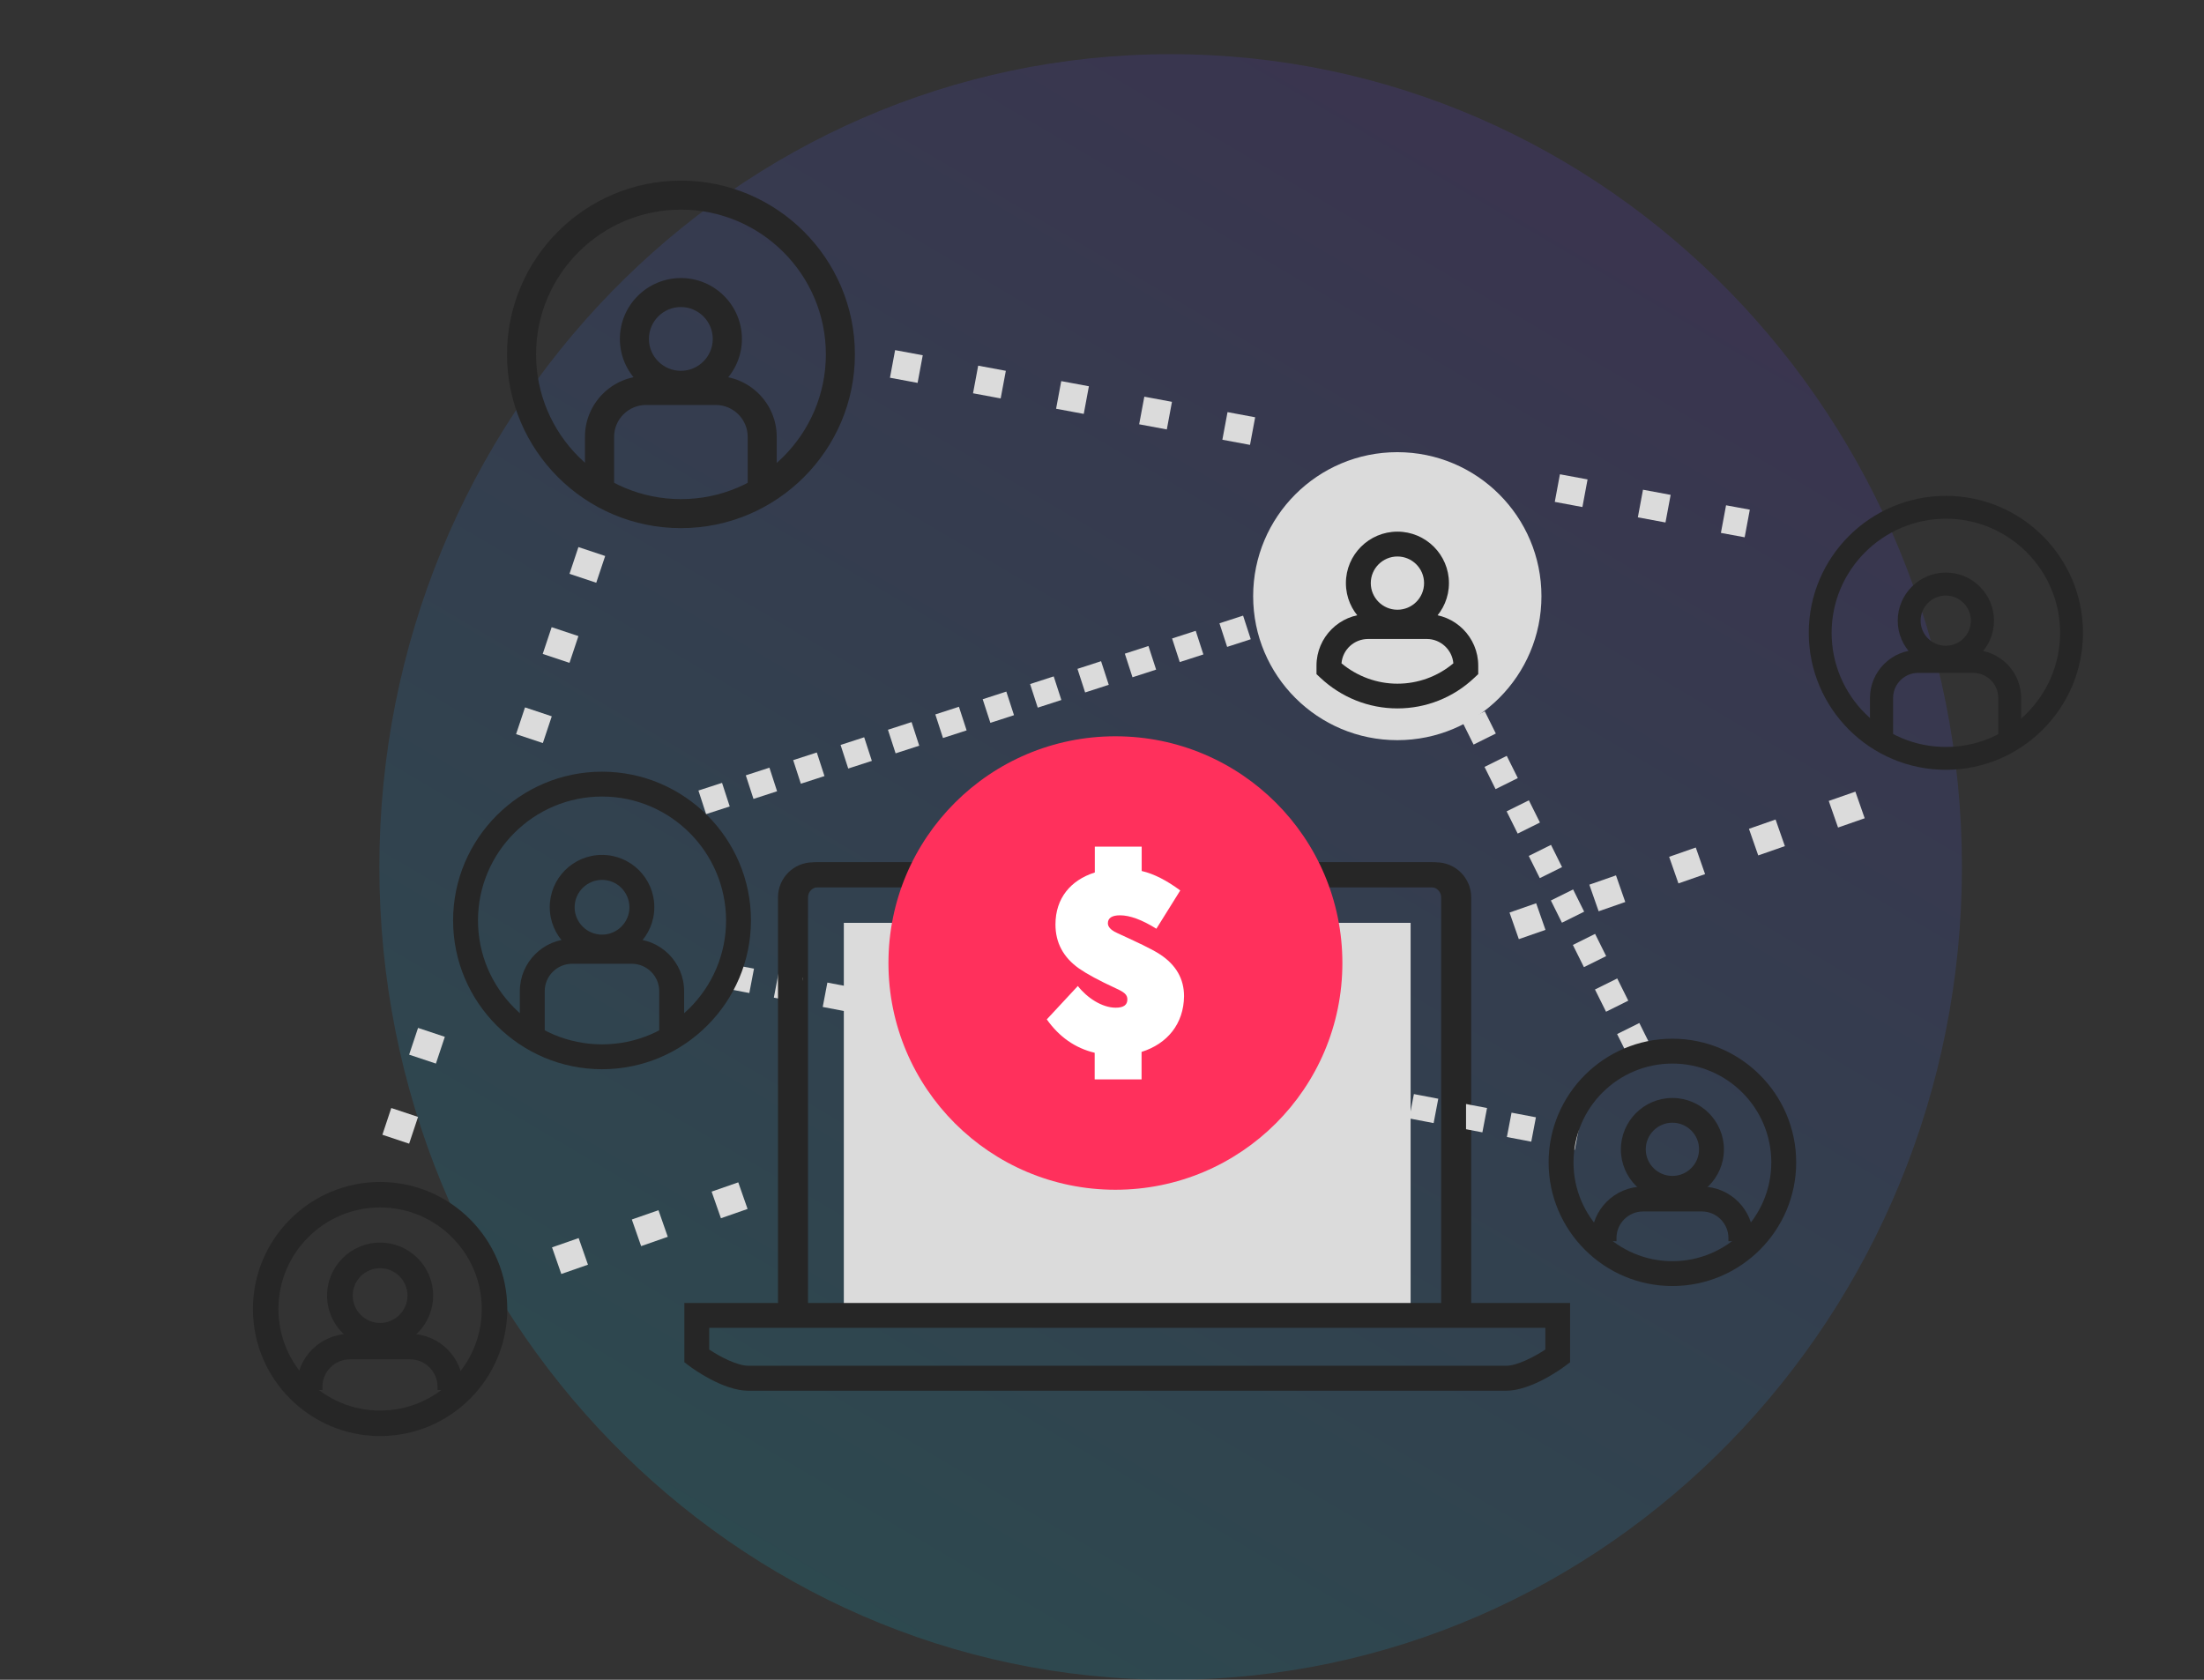
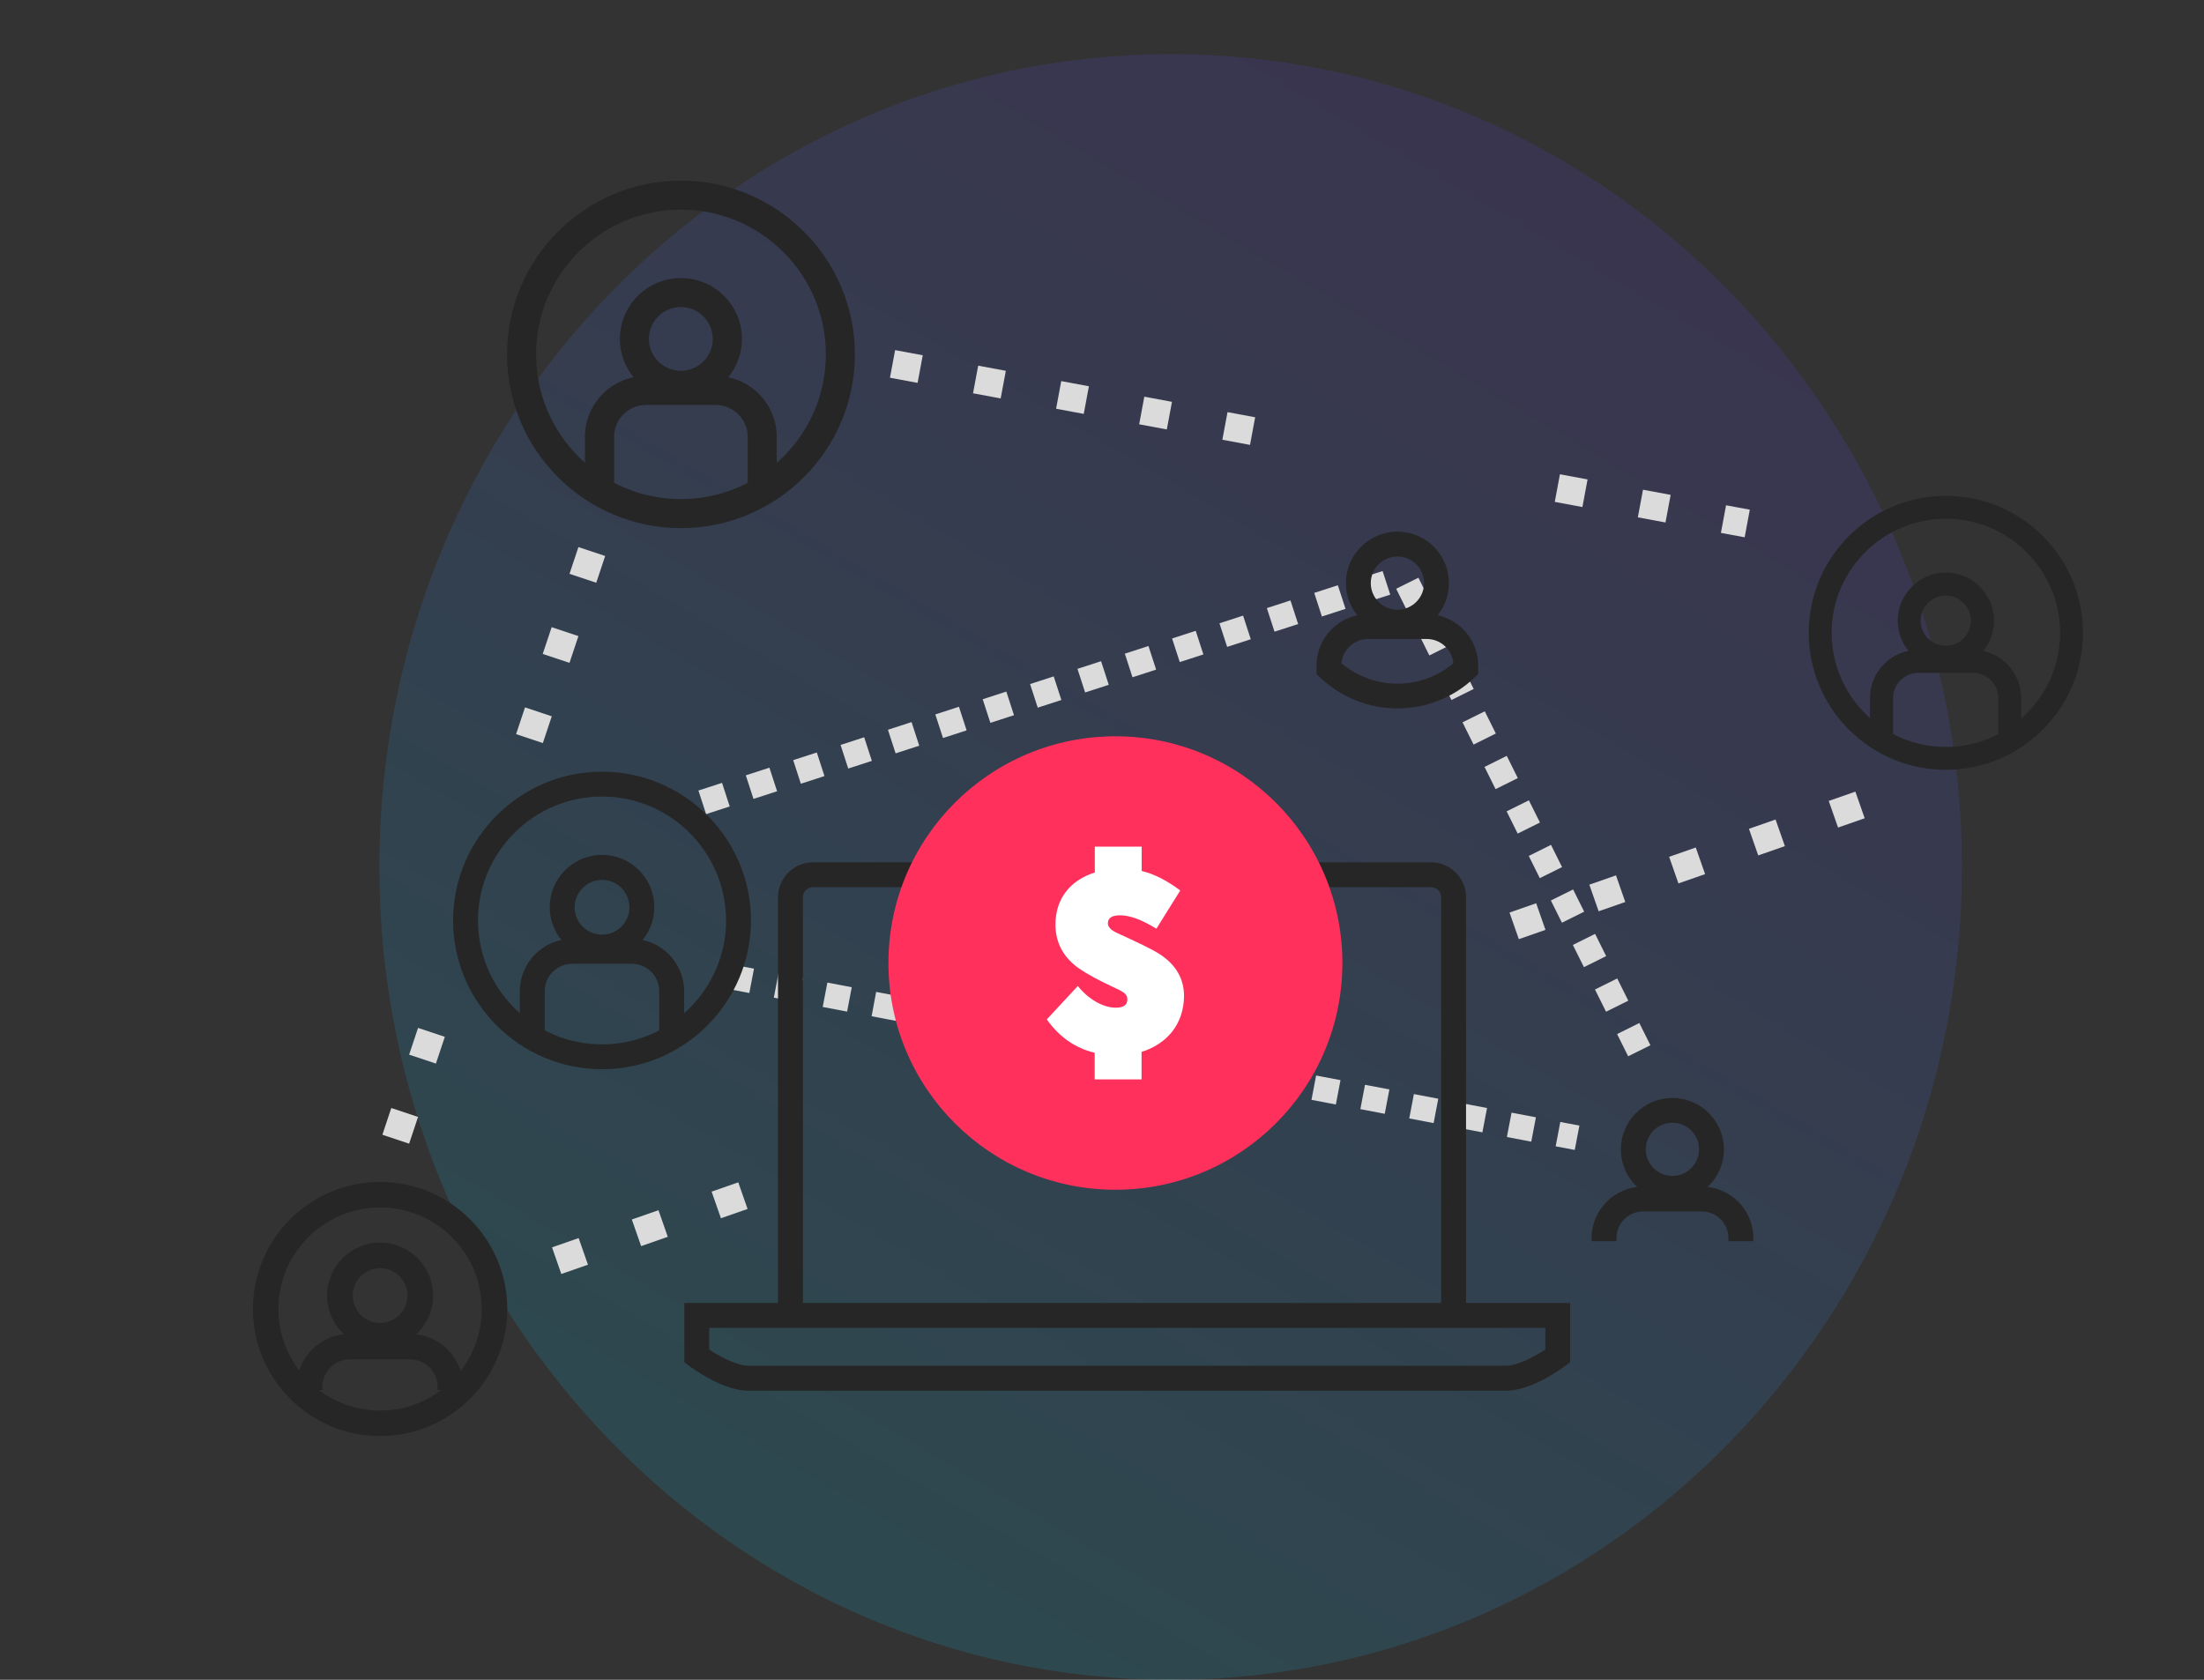
<svg xmlns="http://www.w3.org/2000/svg" width="122" height="93" viewBox="0 0 122 93" fill="none">
  <rect x="0" y="0" width="122" height="93" fill="#333333" stroke="none" />
  <path opacity="0.5" d="M108.6 48C108.6 72.853 88.99 93 64.8 93C40.61 93 21 72.853 21 48C21 23.147 40.61 3 64.8 3C88.99 3 108.6 23.147 108.6 48Z" fill="url(#paint0_linear)" fill-opacity="0.3" />
-   <path d="M78.083 51.093H46.709V72.313H78.083V51.093Z" fill="#DBDBDB" />
-   <path d="M81.444 72.946H80.066V49.682C80.066 49.369 79.816 49.119 79.503 49.119H45.291C44.977 49.119 44.727 49.369 44.727 49.682V72.946H43.35V49.682C43.35 48.611 44.219 47.742 45.291 47.742H79.496C80.567 47.742 81.437 48.611 81.437 49.682V72.946H81.444Z" fill="#262626" />
+   <path d="M78.083 51.093V72.313H78.083V51.093Z" fill="#DBDBDB" />
  <path d="M83.364 76.998H41.43C40.031 76.998 38.348 75.775 38.16 75.629L37.882 75.42V72.139H86.911V75.42L86.633 75.629C86.452 75.768 84.762 76.998 83.364 76.998ZM39.259 74.718C39.871 75.128 40.818 75.615 41.43 75.615H83.371C83.983 75.615 84.922 75.121 85.541 74.718V73.516H39.259V74.718Z" fill="#262626" />
  <path d="M87.169 63.666L86.112 63.465L86.369 62.117L87.426 62.318L87.169 63.666ZM84.762 63.208L83.412 62.951L83.67 61.602L85.019 61.859L84.762 63.208ZM82.056 62.693L80.706 62.436L80.964 61.088L82.313 61.345L82.056 62.693ZM79.357 62.179L78.007 61.922L78.265 60.573L79.614 60.831L79.357 62.179ZM76.651 61.665L75.301 61.407L75.558 60.059L76.908 60.316L76.651 61.665ZM73.945 61.15L72.595 60.893L72.852 59.545L74.202 59.802L73.945 61.15ZM71.239 60.636L69.889 60.379L70.146 59.03L71.496 59.288L71.239 60.636ZM68.532 60.122L67.183 59.864L67.44 58.516L68.79 58.773L68.532 60.122ZM65.826 59.607L64.477 59.35L64.734 58.002L66.084 58.259L65.826 59.607ZM63.12 59.093L61.771 58.836L62.028 57.487L63.378 57.745L63.12 59.093ZM60.414 58.579L59.065 58.321L59.322 56.973L60.672 57.23L60.414 58.579ZM57.708 58.064L56.358 57.807L56.616 56.459L57.965 56.716L57.708 58.064ZM55.002 57.55L53.652 57.293L53.91 55.944L55.259 56.201L55.002 57.55ZM52.303 57.035L50.953 56.778L51.211 55.43L52.56 55.687L52.303 57.035ZM49.597 56.521L48.247 56.264L48.498 54.916L49.847 55.173L49.597 56.521ZM46.891 56.007L45.541 55.75L45.798 54.401L47.148 54.658L46.891 56.007ZM44.185 55.492L42.835 55.235L43.092 53.887L44.442 54.144L44.185 55.492ZM41.478 54.978L40.129 54.721L40.386 53.373L41.736 53.63L41.478 54.978Z" fill="#DBDBDB" />
  <path d="M33.325 59.197C28.782 59.197 25.081 55.506 25.081 50.961C25.081 46.422 28.782 42.724 33.325 42.724C37.868 42.724 41.569 46.422 41.569 50.961C41.562 55.499 37.868 59.197 33.325 59.197ZM33.325 44.1C29.541 44.1 26.459 47.179 26.459 50.961C26.459 54.742 29.541 57.821 33.325 57.821C37.109 57.821 40.191 54.742 40.191 50.961C40.184 47.179 37.109 44.1 33.325 44.1Z" fill="#262626" />
  <path d="M33.325 53.115C31.732 53.115 30.431 51.822 30.431 50.224C30.431 48.625 31.725 47.332 33.325 47.332C34.918 47.332 36.219 48.625 36.219 50.224C36.219 51.822 34.918 53.115 33.325 53.115ZM33.325 48.715C32.49 48.715 31.808 49.397 31.808 50.231C31.808 51.065 32.49 51.746 33.325 51.746C34.16 51.746 34.842 51.065 34.842 50.231C34.835 49.39 34.16 48.715 33.325 48.715Z" fill="#262626" />
  <path d="M37.868 57.411H36.49V54.874C36.49 54.04 35.808 53.359 34.974 53.359H31.669C30.834 53.359 30.153 54.04 30.153 54.874V57.411H28.775V54.874C28.775 53.282 30.069 51.982 31.669 51.982H34.974C36.567 51.982 37.868 53.275 37.868 54.874V57.411Z" fill="#262626" />
  <path d="M39.085 45.073L38.661 43.767L39.968 43.343L40.393 44.649L39.085 45.073ZM41.708 44.232L41.283 42.926L42.591 42.502L43.015 43.808L41.708 44.232ZM44.33 43.391L43.906 42.084L45.214 41.661L45.638 42.967L44.33 43.391ZM46.953 42.55L46.529 41.243L47.836 40.819L48.261 42.126L46.953 42.55ZM49.575 41.709L49.151 40.403L50.459 39.978L50.883 41.285L49.575 41.709ZM52.198 40.861L51.774 39.554L53.081 39.13L53.506 40.437L52.198 40.861ZM54.821 40.02L54.396 38.713L55.704 38.289L56.129 39.596L54.821 40.02ZM57.443 39.179L57.019 37.872L58.327 37.448L58.751 38.755L57.443 39.179ZM60.066 38.338L59.642 37.031L60.949 36.607L61.374 37.914L60.066 38.338ZM62.688 37.497L62.264 36.19L63.572 35.766L63.996 37.073L62.688 37.497ZM65.304 36.656L64.88 35.349L66.188 34.925L66.612 36.232L65.304 36.656ZM67.927 35.815L67.502 34.508L68.81 34.084L69.235 35.391L67.927 35.815ZM70.549 34.974L70.125 33.667L71.433 33.243L71.857 34.55L70.549 34.974ZM73.172 34.133L72.748 32.826L74.055 32.402L74.48 33.709L73.172 34.133ZM75.795 33.292L75.37 31.985L76.532 31.617L76.956 32.923L75.795 33.292Z" fill="#DBDBDB" />
  <path d="M90.125 58.481L89.513 57.251L90.744 56.639L91.356 57.87L90.125 58.481ZM88.901 56.014L88.288 54.783L89.52 54.172L90.132 55.402L88.901 56.014ZM87.676 53.546L87.064 52.316L88.295 51.704L88.907 52.935L87.676 53.546ZM86.459 51.086L85.847 49.855L87.078 49.244L87.69 50.474L86.459 51.086ZM85.234 48.618L84.622 47.388L85.854 46.776L86.466 48.007L85.234 48.618ZM84.01 46.151L83.398 44.92L84.629 44.309L85.242 45.539L84.01 46.151ZM82.786 43.69L82.174 42.46L83.405 41.848L84.017 43.078L82.786 43.69ZM81.568 41.223L80.956 39.992L82.188 39.381L82.8 40.611L81.568 41.223ZM80.344 38.755L79.732 37.525L80.963 36.913L81.575 38.144L80.344 38.755ZM79.12 36.288L78.507 35.057L79.739 34.446L80.351 35.676L79.12 36.288ZM77.895 33.827L77.283 32.597L78.514 31.985L79.127 33.215L77.895 33.827Z" fill="#DBDBDB" />
-   <path d="M85.325 33.007C85.325 37.407 81.757 40.979 77.346 40.979C72.943 40.979 69.367 37.414 69.367 33.007C69.367 28.607 72.936 25.034 77.346 25.034C81.757 25.034 85.325 28.607 85.325 33.007Z" fill="#DBDBDB" />
  <path d="M77.353 35.134C75.781 35.134 74.501 33.855 74.501 32.284C74.501 30.713 75.781 29.434 77.353 29.434C78.925 29.434 80.205 30.713 80.205 32.284C80.205 33.855 78.925 35.134 77.353 35.134ZM77.353 30.81C76.539 30.81 75.878 31.471 75.878 32.284C75.878 33.097 76.539 33.758 77.353 33.758C78.167 33.758 78.828 33.097 78.828 32.284C78.828 31.471 78.167 30.81 77.353 30.81Z" fill="#262626" />
  <path d="M77.353 39.221C75.767 39.221 74.25 38.616 73.089 37.525L72.873 37.323V36.851C72.873 35.28 74.153 34.001 75.725 34.001H78.974C80.546 34.001 81.826 35.28 81.826 36.851V37.323L81.61 37.525C80.449 38.623 78.939 39.221 77.353 39.221ZM74.257 36.725C75.127 37.448 76.219 37.852 77.353 37.852C78.487 37.852 79.579 37.455 80.449 36.725C80.386 35.975 79.746 35.377 78.981 35.377H75.732C74.953 35.377 74.32 35.968 74.257 36.725Z" fill="#262626" />
-   <path d="M92.574 71.201C88.796 71.201 85.722 68.129 85.722 64.355C85.722 60.58 88.796 57.508 92.574 57.508C96.351 57.508 99.426 60.58 99.426 64.355C99.426 68.129 96.351 71.201 92.574 71.201ZM92.574 58.884C89.555 58.884 87.099 61.338 87.099 64.355C87.099 67.371 89.555 69.825 92.574 69.825C95.593 69.825 98.049 67.371 98.049 64.355C98.049 61.338 95.593 58.884 92.574 58.884Z" fill="#262626" />
  <path d="M92.574 66.489C91.002 66.489 89.722 65.21 89.722 63.639C89.722 62.068 91.002 60.789 92.574 60.789C94.146 60.789 95.426 62.068 95.426 63.639C95.426 65.21 94.146 66.489 92.574 66.489ZM92.574 62.158C91.76 62.158 91.099 62.819 91.099 63.632C91.099 64.445 91.76 65.105 92.574 65.105C93.388 65.105 94.049 64.445 94.049 63.632C94.056 62.825 93.388 62.158 92.574 62.158Z" fill="#262626" />
  <path d="M97.054 68.72H95.676V68.546C95.676 67.733 95.015 67.072 94.201 67.072H90.953C90.139 67.072 89.478 67.733 89.478 68.546V68.72H88.101V68.546C88.101 66.975 89.381 65.696 90.953 65.696H94.201C95.774 65.696 97.054 66.975 97.054 68.546V68.72Z" fill="#262626" />
  <path d="M43.065 72.946H44.442V49.682C44.442 49.369 44.692 49.119 45.005 49.119H79.21C79.524 49.119 79.774 49.369 79.774 49.682V72.946H81.151V49.682C81.151 48.611 80.282 47.742 79.21 47.742H45.005C43.934 47.742 43.065 48.611 43.065 49.682V72.946Z" fill="#262626" />
  <path d="M100.122 35.036C100.122 30.852 103.524 27.453 107.712 27.453C111.899 27.453 115.301 30.852 115.301 35.036C115.301 39.214 111.899 42.62 107.712 42.62C103.524 42.62 100.122 39.221 100.122 35.036ZM101.388 35.036C101.388 38.519 104.226 41.355 107.712 41.355C111.197 41.355 114.035 38.519 114.035 35.036C114.035 31.554 111.197 28.718 107.712 28.718C104.226 28.725 101.388 31.554 101.388 35.036Z" fill="#262626" />
  <path d="M105.047 34.362C105.047 32.896 106.244 31.7 107.712 31.7C109.18 31.7 110.376 32.896 110.376 34.362C110.376 35.829 109.18 37.024 107.712 37.024C106.244 37.024 105.047 35.829 105.047 34.362ZM106.313 34.362C106.313 35.134 106.94 35.752 107.705 35.752C108.477 35.752 109.096 35.127 109.096 34.362C109.096 33.598 108.47 32.972 107.705 32.972C106.94 32.972 106.313 33.598 106.313 34.362Z" fill="#262626" />
  <path d="M103.524 40.979H104.79V38.644C104.79 37.872 105.416 37.254 106.181 37.254H109.221C109.993 37.254 110.612 37.879 110.612 38.644V40.979H111.878V38.644C111.878 37.177 110.682 35.982 109.214 35.982H106.174C104.706 35.982 103.51 37.177 103.51 38.644V40.979H103.524Z" fill="#262626" />
  <path d="M28.066 19.62C28.066 14.316 32.379 10 37.694 10C43.002 10 47.322 14.316 47.322 19.62C47.322 24.923 43.002 29.24 37.694 29.24C32.379 29.24 28.066 24.923 28.066 19.62ZM29.673 19.62C29.673 24.041 33.269 27.634 37.694 27.634C42.118 27.634 45.715 24.041 45.715 19.62C45.715 15.199 42.118 11.606 37.694 11.606C33.269 11.606 29.673 15.199 29.673 19.62Z" fill="#262626" />
  <path d="M34.313 18.765C34.313 16.902 35.83 15.394 37.694 15.394C39.558 15.394 41.068 16.909 41.068 18.765C41.068 20.621 39.551 22.136 37.694 22.136C35.83 22.136 34.313 20.621 34.313 18.765ZM35.92 18.765C35.92 19.738 36.713 20.53 37.687 20.53C38.661 20.53 39.454 19.738 39.454 18.765C39.454 17.792 38.661 16.999 37.687 16.999C36.713 16.999 35.92 17.792 35.92 18.765Z" fill="#262626" />
  <path d="M32.386 27.154H33.993V24.186C33.993 23.213 34.786 22.421 35.76 22.421H39.621C40.595 22.421 41.388 23.213 41.388 24.186V27.154H42.995V24.186C42.995 22.324 41.478 20.815 39.614 20.815H35.753C33.889 20.815 32.379 22.331 32.379 24.186V27.154H32.386Z" fill="#262626" />
  <path d="M14 72.473C14 68.595 17.158 65.439 21.04 65.439C24.922 65.439 28.08 68.595 28.08 72.473C28.08 76.352 24.922 79.507 21.04 79.507C17.158 79.507 14 76.352 14 72.473ZM15.412 72.473C15.412 75.573 17.937 78.096 21.04 78.096C24.143 78.096 26.668 75.573 26.668 72.473C26.668 69.373 24.143 66.85 21.04 66.85C17.937 66.85 15.412 69.373 15.412 72.473Z" fill="#262626" />
  <path d="M18.105 71.729C18.105 70.117 19.419 68.796 21.04 68.796C22.654 68.796 23.976 70.11 23.976 71.729C23.976 73.349 22.661 74.656 21.04 74.656C19.419 74.662 18.105 73.349 18.105 71.729ZM19.524 71.729C19.524 72.563 20.205 73.245 21.04 73.245C21.875 73.245 22.557 72.563 22.557 71.729C22.557 70.895 21.875 70.214 21.04 70.214C20.198 70.214 19.524 70.895 19.524 71.729Z" fill="#262626" />
  <path d="M16.435 76.956H17.847V76.776C17.847 75.942 18.529 75.26 19.363 75.26H22.703C23.537 75.26 24.219 75.942 24.219 76.776V76.956H25.631V76.776C25.631 75.163 24.317 73.849 22.696 73.849H19.357C17.743 73.849 16.421 75.163 16.421 76.776V76.956H16.435Z" fill="#262626" />
  <path d="M22.647 63.319L21.166 62.825L21.659 61.345L23.141 61.839L22.647 63.319ZM24.129 58.885L22.647 58.391L23.141 56.91L24.623 57.404L24.129 58.885ZM30.049 41.139L28.567 40.646L29.061 39.165L30.543 39.659L30.049 41.139ZM31.524 36.698L30.042 36.204L30.536 34.724L32.018 35.217L31.524 36.698ZM33.005 32.263L31.524 31.77L32.018 30.289L33.499 30.783L33.005 32.263Z" fill="#DBDBDB" />
  <path d="M96.574 29.747L95.259 29.504L95.544 27.975L96.859 28.218L96.574 29.747ZM92.191 28.927L90.661 28.642L90.946 27.113L92.477 27.398L92.191 28.927ZM87.593 28.072L86.063 27.787L86.348 26.258L87.878 26.543L87.593 28.072ZM69.193 24.631L67.663 24.346L67.948 22.817L69.478 23.102L69.193 24.631ZM64.588 23.776L63.057 23.491L63.343 21.962L64.873 22.247L64.588 23.776ZM59.99 22.915L58.459 22.63L58.744 21.1L60.275 21.385L59.99 22.915ZM55.391 22.059L53.861 21.774L54.146 20.245L55.677 20.53L55.391 22.059ZM50.793 21.198L49.263 20.913L49.548 19.384L51.078 19.669L50.793 21.198Z" fill="#DBDBDB" />
  <path d="M31.071 70.534L30.557 69.06L32.031 68.546L32.546 70.019L31.071 70.534ZM35.489 68.991L34.974 67.517L36.449 67.003L36.964 68.476L35.489 68.991ZM39.906 67.448L39.391 65.974L40.866 65.46L41.381 66.933L39.906 67.448ZM84.073 51.996L83.558 50.523L85.033 50.008L85.548 51.482L84.073 51.996ZM88.491 50.453L87.976 48.98L89.451 48.465L89.965 49.939L88.491 50.453ZM92.908 48.91L92.393 47.437L93.868 46.922L94.383 48.396L92.908 48.91ZM97.325 47.36L96.811 45.887L98.285 45.372L98.8 46.846L97.325 47.36ZM101.743 45.817L101.228 44.343L102.703 43.829L103.218 45.303L101.743 45.817Z" fill="#DBDBDB" />
  <path d="M61.743 65.87C68.681 65.87 74.306 60.25 74.306 53.317C74.306 46.384 68.681 40.764 61.743 40.764C54.804 40.764 49.179 46.384 49.179 53.317C49.179 60.25 54.804 65.87 61.743 65.87Z" fill="#FF305C" />
  <path d="M63.19 58.238V59.76H60.595V58.287C59.517 58.029 58.633 57.411 57.944 56.438L59.663 54.589C60.163 55.235 60.998 55.791 61.757 55.791C62.188 55.791 62.404 55.645 62.404 55.333C62.404 55.062 62.23 54.929 61.757 54.714C60.824 54.283 60.15 53.915 59.732 53.623C58.856 53.004 58.424 52.191 58.424 51.183C58.424 49.737 59.259 48.729 60.602 48.305V46.874H63.197V48.222C63.885 48.382 64.588 48.75 65.332 49.299L64.01 51.419C63.21 50.919 62.536 50.676 62 50.676C61.555 50.676 61.325 50.822 61.325 51.12C61.325 51.322 61.513 51.482 61.687 51.579C61.861 51.676 62.306 51.864 62.487 51.955C62.73 52.073 63.718 52.511 64.219 52.844C65.096 53.421 65.541 54.193 65.541 55.152C65.527 56.688 64.609 57.793 63.19 58.238Z" fill="white" />
  <defs>
    <linearGradient id="paint0_linear" x1="21" y1="93" x2="83.021" y2="-12.095" gradientUnits="userSpaceOnUse">
      <stop stop-color="#00DFEC" />
      <stop offset="1" stop-color="#7427F1" />
    </linearGradient>
  </defs>
</svg>